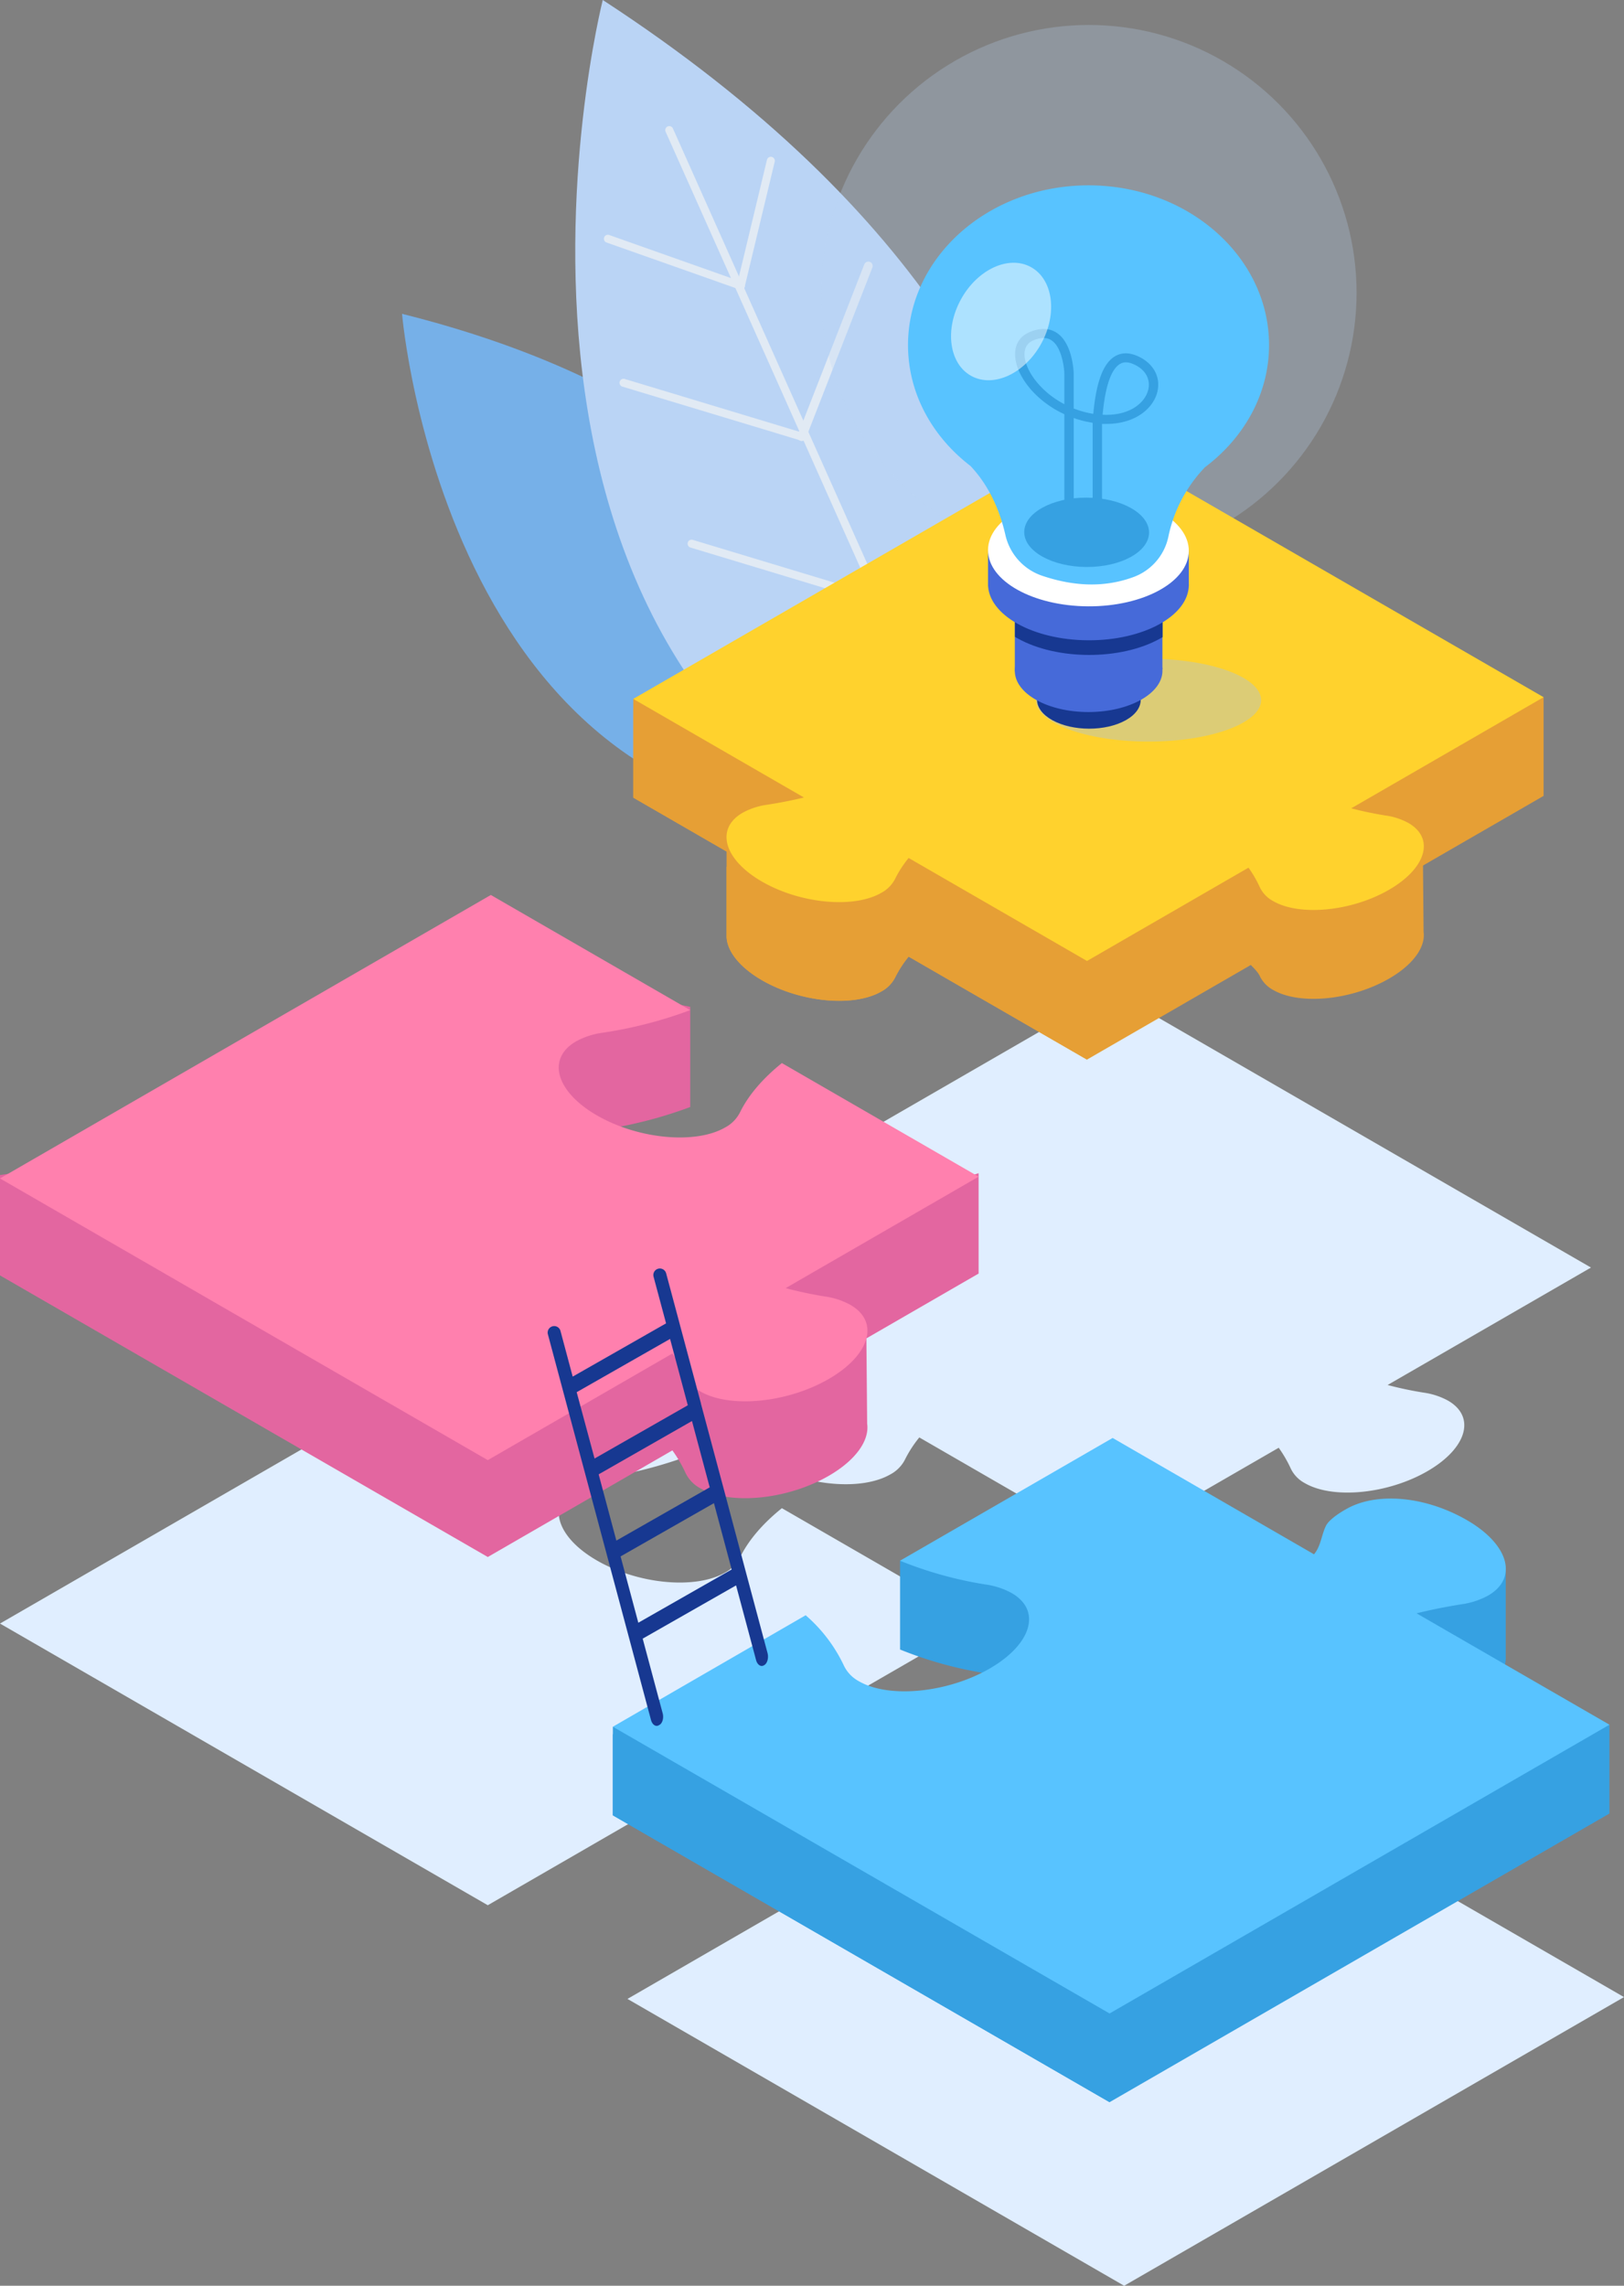
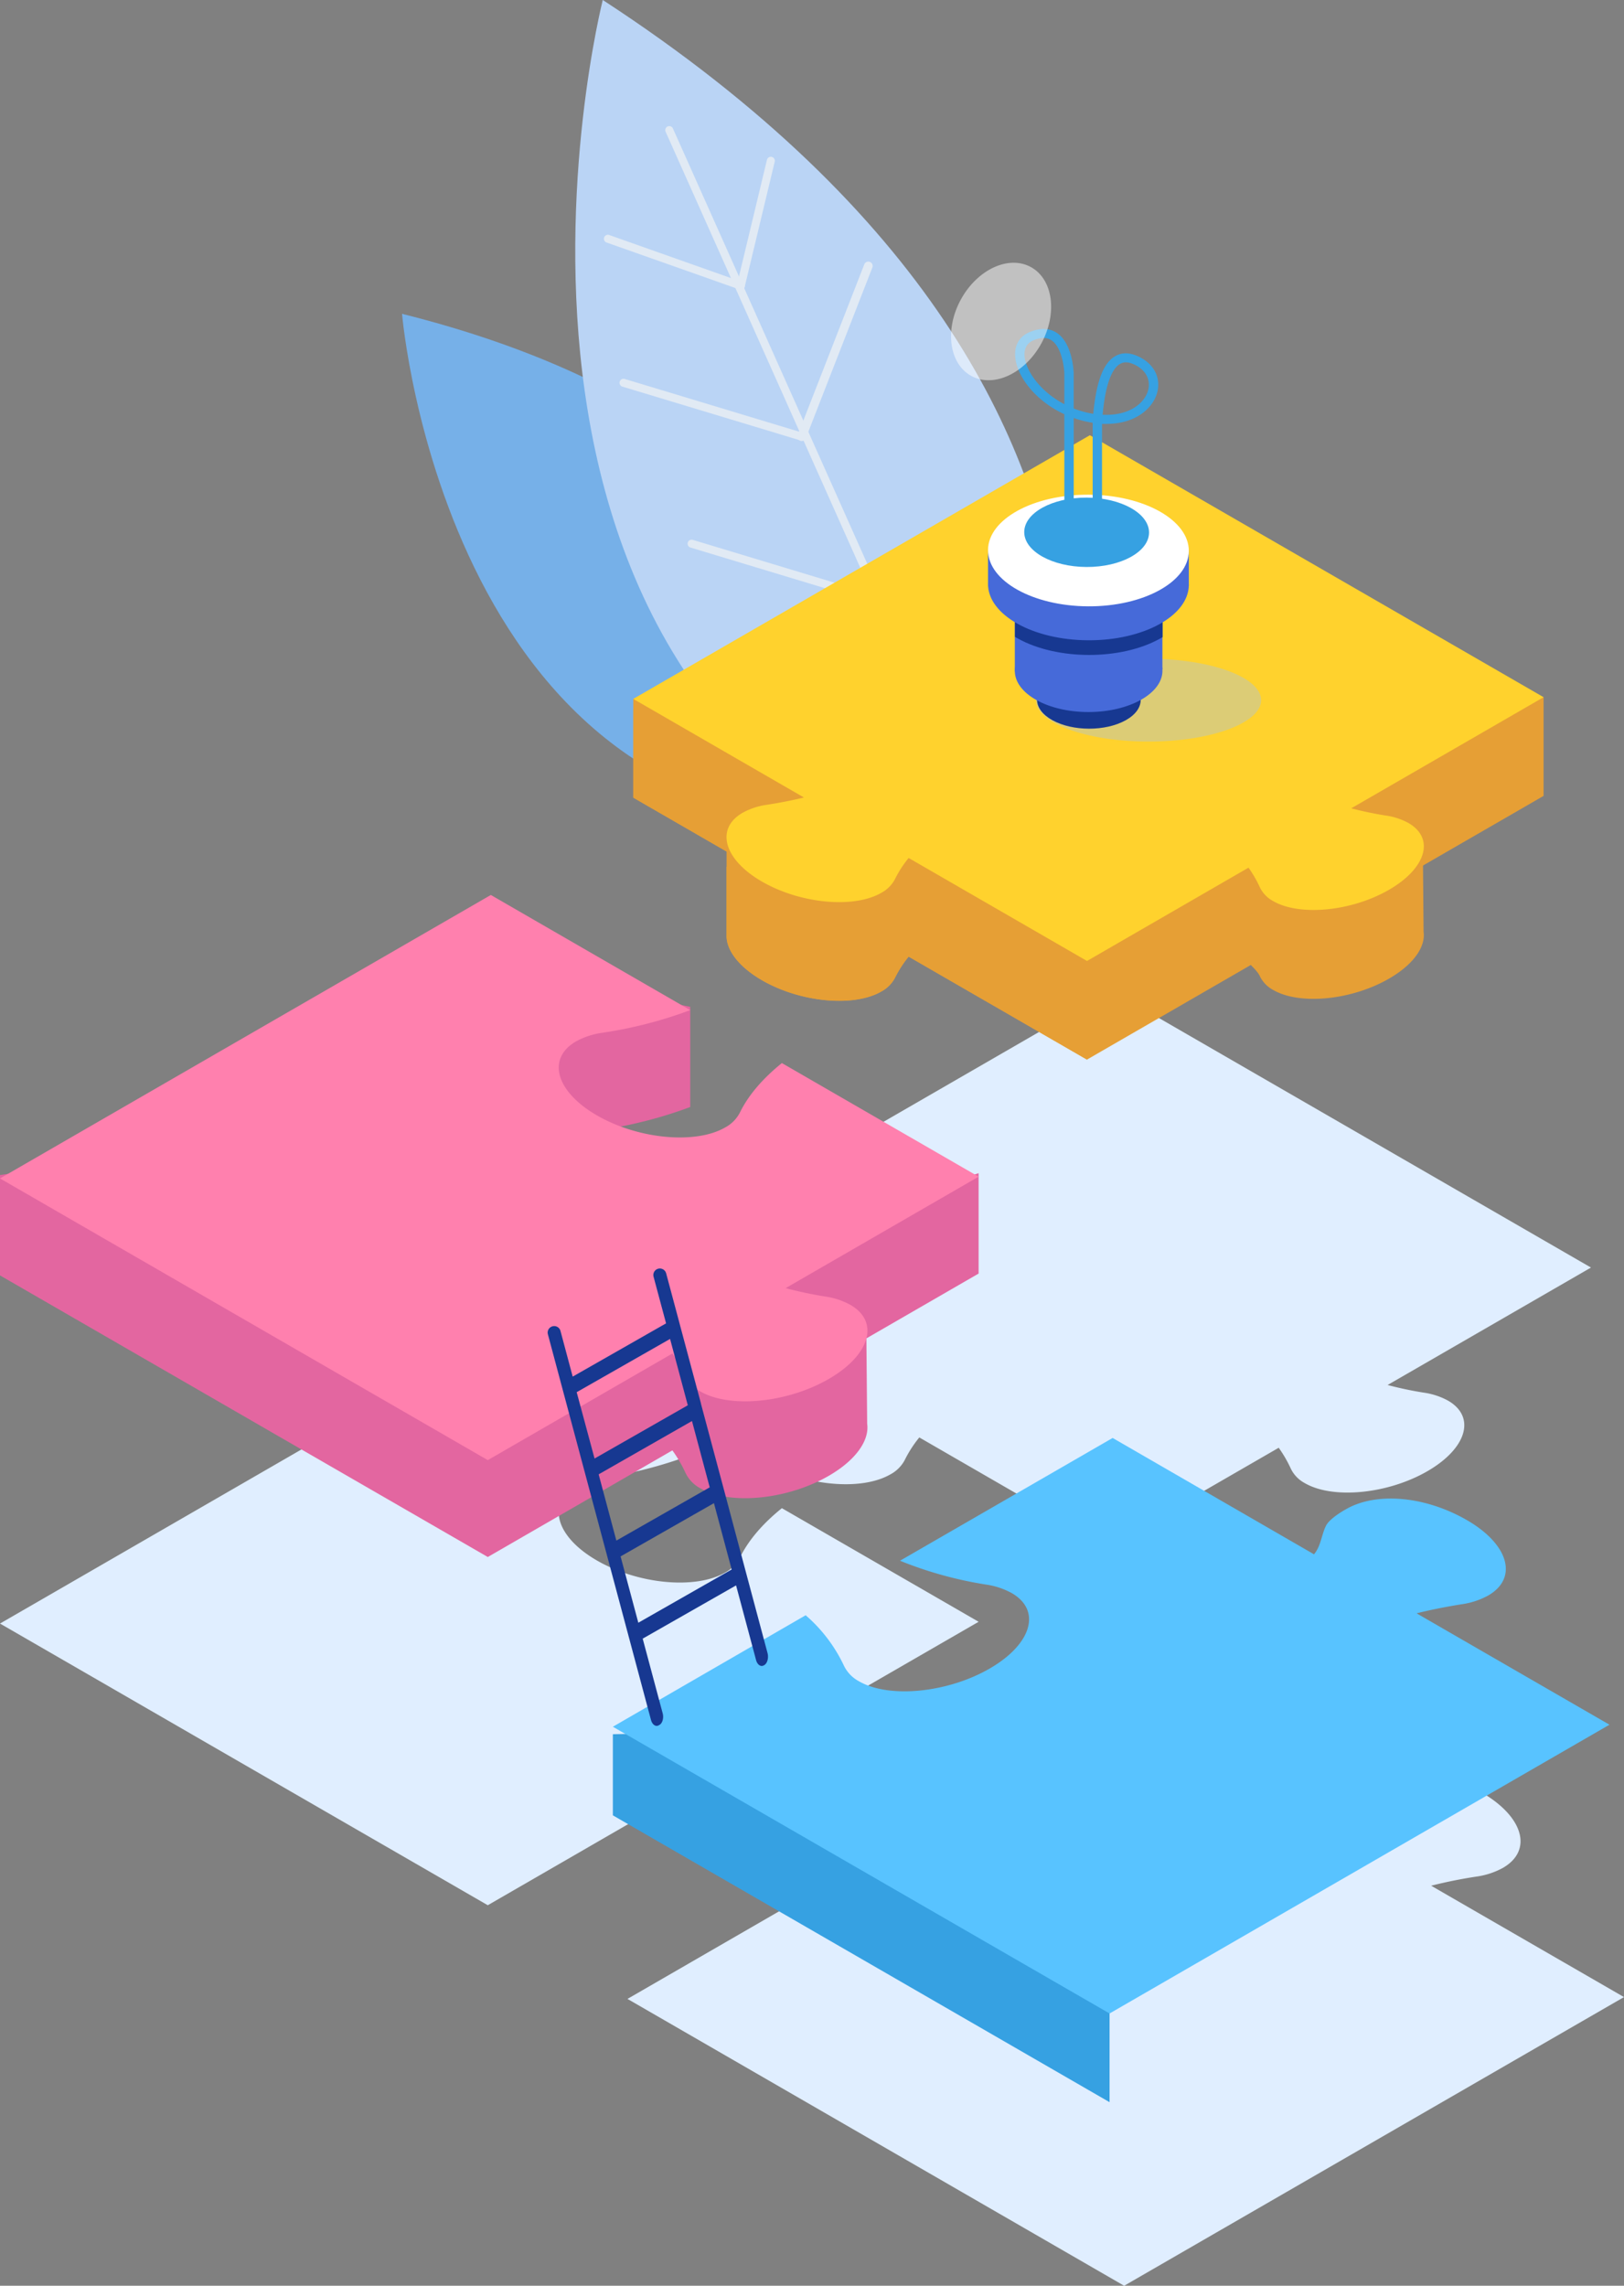
<svg xmlns="http://www.w3.org/2000/svg" width="650.09" height="914.71" viewBox="0 0 650.09 914.71">
  <rect x="0" y="0" width="650.09" height="914.71" fill="#808080" stroke="none" />
  <g style="isolation:isolate">
    <g id="レイヤー_2" data-name="レイヤー 2">
      <g id="image">
        <path d="M579.66,560.51a28.57,28.57,0,0,0-9.69-3.2c-5-.79-9.83-1.83-14.51-3.06l81.41-47L444.76,396.33,251.45,507.94l1,.61,71.22,41.11q-7.59,1.85-15.59,3.07a29.8,29.8,0,0,0-10.37,3.4c-11.67,6.73-8,19.78,8.22,29.14s38.81,11.49,50.48,4.75a13.83,13.83,0,0,0,5.78-5.79,47.41,47.41,0,0,1,5.81-9l75.51,43.6,68.36-39.47a50.62,50.62,0,0,1,4.86,8.39,13,13,0,0,0,5.63,5.79c11.24,6.49,33.17,4.35,49-4.78S590.9,567,579.66,560.51Z" fill="#e0eeff" />
        <path d="M0,649.71,196.48,536.27l79.82,46.08a173.22,173.22,0,0,1-35.15,9.06,30.27,30.27,0,0,0-10.55,3.44c-11.86,6.85-8.12,20.12,8.36,29.63s39.45,11.67,51.31,4.82a14.08,14.08,0,0,0,5.87-5.88c3.5-7.17,9.35-13.85,16.85-19.88L391.74,649,314.5,693.59a154.1,154.1,0,0,0,15.76,3.35,29.87,29.87,0,0,1,10.16,3.36c11.79,6.8,7.9,20.08-8.68,29.65s-39.58,11.82-51.36,5a13.69,13.69,0,0,1-5.91-6.06,53.3,53.3,0,0,0-5.31-9.13l-73.9,42.67Z" fill="#e0eeff" />
        <path d="M328.36,755.35a61,61,0,0,1,15.36,20.26,14,14,0,0,0,6,6.18c12,6.93,35.42,4.64,52.31-5.11s20.83-23.26,8.83-30.19a30.27,30.27,0,0,0-10.34-3.42,156.4,156.4,0,0,1-34.37-9.53l85.1-49.14L531.89,731c2.78-3.3,3-7.85,4.77-11.41,1.11-2.27,5.06-5,8-6.63,12.08-7,31.66-5.32,48.44,4.36s20.59,23.2,8.51,30.17A31,31,0,0,1,590.82,751c-6.15.94-12.14,2.16-17.92,3.62l77.19,44.57L450,914.71,251.18,799.92Z" fill="#e0eeff" />
        <path d="M358,328.21S374.17,178.9,160.94,125.59C160.94,125.59,179,342,358,328.21Z" fill="#76b0e8" />
        <path d="M411.49,362.36S502.13,169.93,241.29,0C241.29,0,165.5,298.1,411.49,362.36Z" fill="#bad4f5" />
        <path d="M382.59,310.33a1.6,1.6,0,0,1-1.51-.94L266.45,52.72a1.6,1.6,0,1,1,2.92-1.31L384,308.08a1.61,1.61,0,0,1-.81,2.12A1.63,1.63,0,0,1,382.59,310.33Z" fill="#e1eaf4" />
        <path d="M296.6,115.93a1.5,1.5,0,0,1-.42,0A1.6,1.6,0,0,1,295,114l12-50a1.6,1.6,0,1,1,3.11.75l-12,50A1.6,1.6,0,0,1,296.6,115.93Z" fill="#e1eaf4" />
        <path d="M321,176.48a1.6,1.6,0,0,1-.68-.12,1.73,1.73,0,0,1-1-2.25L346,105.73a1.74,1.74,0,0,1,3.24,1.26l-26.67,68.38A1.74,1.74,0,0,1,321,176.48Z" fill="#e1eaf4" />
        <path d="M296.6,115.93a1.47,1.47,0,0,1-.58-.09L242.67,97a1.6,1.6,0,0,1,1.07-3l53.35,18.87a1.6,1.6,0,0,1-.49,3.11Z" fill="#e1eaf4" />
        <path d="M321,176.34a1.5,1.5,0,0,1-.51-.07l-71.35-21.55a1.6,1.6,0,0,1,.93-3.07l71.34,21.56a1.6,1.6,0,0,1-.41,3.13Z" fill="#e1eaf4" />
        <path d="M348.24,240.73a1.49,1.49,0,0,1-.51-.06l-71.34-21.56a1.6,1.6,0,0,1,.93-3.07l71.34,21.56a1.6,1.6,0,0,1-.42,3.13Z" fill="#e1eaf4" />
-         <circle cx="435.87" cy="117.16" r="107.17" fill="#bad4f5" opacity="0.26" />
        <path d="M253.5,283.8l34.12,15.7,41.8-24.13c10.12,7,17.32,15.32,21.33,24.23a12.72,12.72,0,0,0,5.5,5.64c11,6.34,32.35,4.25,47.78-4.66,8.77-5.06,13.71-11.24,14.34-16.79l-51.64-24.58c-1.74-.79-3.45-1.59-5.11-2.43v-35.4l33.71,3.79,40.94-11.49,98.32,56.76L617.9,279v39.5l-74.71,43.14a56,56,0,0,1-14.39-18.83,12.7,12.7,0,0,0-5.49-5.64c-11-6.33-32.36-4.25-47.78,4.66-1.41.81-2.72,1.66-3.94,2.52l37.25,1.72v35.4l-73.71,42.55-71.4-41.22a44.83,44.83,0,0,0-5.48,8.49,13.22,13.22,0,0,1-5.47,5.47c-11,6.37-32.4,4.36-47.73-4.49-9.05-5.23-14-11.67-14.21-17.38h0c0-.24,0-.48,0-.71V346.91l6.61-2.34L253.5,319.2Z" fill="#e69f35" />
        <path d="M253.5,279.69l108.12-58.31,33.71,3.79,40.94-11.49,34,31.52s-19.14,86.15-34.56,95.06c-1.41.81-.57,83.8-.57,83.8l-71.4-41.22a44.83,44.83,0,0,0-5.48,8.49,13.22,13.22,0,0,1-5.47,5.47c-11,6.37-32.4,4.36-47.73-4.49-9.05-5.23-14-11.67-14.21-17.38h0c0-.24,0-.48,0-.71V339.39l6.61,5.18L253.5,319.2Z" fill="#e69f35" />
        <path d="M297.28,325.25a28.19,28.19,0,0,1,9.81-3.21c5-.77,10-1.75,14.73-2.9l-67.33-38.88-1-.57L436.27,174.17,617.9,279,435.13,384.56l-71.4-41.22a44.45,44.45,0,0,0-5.48,8.48,13.16,13.16,0,0,1-5.47,5.47c-11,6.37-32.4,4.36-47.73-4.48S286.24,331.62,297.28,325.25Z" fill="#ffd22d" />
        <path d="M499.56,352.53l29.26-9.48c3.15-6.47,40.77-1,40.77-1l.27,30.83c.85,6-4,13.09-13.87,18.77-15,8.63-35.69,10.66-46.32,4.52a12.35,12.35,0,0,1-5.32-5.47c-1.27-2.82-5.61-6-7.52-8.7l2.73-25.65" fill="#e69f35" />
        <path d="M540.45,323.35a141.45,141.45,0,0,0,14.2,3,26.64,26.64,0,0,1,9.16,3c10.63,6.14,7.13,18.11-7.82,26.74s-35.69,10.65-46.32,4.52a12.4,12.4,0,0,1-5.32-5.47,47.54,47.54,0,0,0-4.79-8.23Z" fill="#ffd22d" />
        <path d="M92,457.27,196.48,397l26.34-4.88,53.48,10.79V443a173.22,173.22,0,0,1-35.15,9.06,30.27,30.27,0,0,0-10.55,3.44c-11.86,6.85-8.12,20.12,8.36,29.63s39.45,11.67,51.31,4.82a14,14,0,0,0,5.87-5.88c3.5-7.17,9.35-13.85,16.85-19.88l34.5,19.91,44.25-14.62v40.17l-44.92,25.94.31,34.2c.93,6.61-4.48,14.51-15.39,20.81-16.58,9.58-39.58,11.82-51.36,5a13.69,13.69,0,0,1-5.91-6.06,53.68,53.68,0,0,0-5.31-9.13l-73.9,42.67L0,510.39V470.22Z" fill="#e366a0" />
        <path d="M0,471.59,196.48,358.15l79.82,46.08a172.57,172.57,0,0,1-35.15,9.06,30.48,30.48,0,0,0-10.55,3.45c-11.86,6.85-8.12,20.11,8.36,29.62s39.45,11.68,51.31,4.83a14,14,0,0,0,5.87-5.89c3.5-7.17,9.35-13.84,16.85-19.88l78.75,45.46-77.24,44.6a159.65,159.65,0,0,0,15.76,3.35,29.65,29.65,0,0,1,10.16,3.35c11.79,6.81,7.9,20.08-8.68,29.66s-39.58,11.81-51.36,5a13.71,13.71,0,0,1-5.91-6.07,53.22,53.22,0,0,0-5.31-9.12l-73.9,42.66Z" fill="#ff80ae" />
-         <path d="M303.59,692.82l18.92-10.92a67.07,67.07,0,0,1,10.58,11.85l72.62,2.3c8.32-8.43,8.56-17.68-.69-23a30.42,30.42,0,0,0-10.34-3.42,156.1,156.1,0,0,1-34.38-9.53V624.57l52.89-12.21L445.41,611l50.89,29.38,106.44-13.09v35.51c.24,4.39-2,8.4-7,11.29A30.81,30.81,0,0,1,585,677.55q-3.08.48-6.09,1.05l-5,3.31,70.35,8.32v35.51L444.16,841.25,245.33,726.46V691Z" fill="#36a1e2" />
        <path d="M303.59,692.82l18.92-10.92a67.07,67.07,0,0,1,10.58,11.85l72.62,2.3c8.32-8.43,38.45,101.65,38.45,101.65v43.55L245.33,726.46V694Z" fill="#36a1e2" />
        <path d="M322.51,646.39a60.94,60.94,0,0,1,15.35,20.25,14,14,0,0,0,6,6.18c12,6.93,35.42,4.65,52.3-5.1S417,644.45,405,637.52a30.42,30.42,0,0,0-10.34-3.42,156.1,156.1,0,0,1-34.38-9.53l85.11-49.13L526,622c2.79-3.3,3-7.85,4.78-11.4,1.11-2.28,5.06-5,8-6.63,12.08-7,31.66-5.33,48.44,4.36s20.58,23.19,8.5,30.16A30.81,30.81,0,0,1,585,642c-6.15,1-12.14,2.16-17.93,3.62l77.2,44.57L444.16,805.75,245.33,691Z" fill="#58c3ff" />
        <path d="M307.25,661.54l-8.5-31.78-.66-2.47h0L290,596.92h0l-.34-1.27-9.07-33.92,0-.12-8.3-31-.48-1.82h0l-5.15-19.23a2.61,2.61,0,0,0-3.76-1.62h0a2.62,2.62,0,0,0-1.27,3l5,18.64-37.38,21.31-4.89-18.29a2.6,2.6,0,0,0-3.76-1.61h0a2.6,2.6,0,0,0-1.27,3l41.26,154.3c.5,1.86,1.88,2.83,3.08,2.15l.34-.19c1.19-.68,1.76-2.77,1.26-4.63l-8-29.87,37.38-21.31,8,29.87c.49,1.86,1.88,2.83,3.07,2.15l.34-.19C307.18,665.49,307.74,663.41,307.25,661.54Zm-76.4-104.42,37.38-21.31,7.1,26.55L238,583.67ZM239.64,590,277,568.66l7.1,26.54-37.37,21.31Zm15.88,59.38-7.1-26.54,37.37-21.31,7.1,26.54Z" fill="#173891" />
        <ellipse cx="459.77" cy="280.19" rx="45.06" ry="16.57" fill="#a8c4e5" opacity="0.4" style="mix-blend-mode:multiply" />
        <path d="M450.59,288.25c-8.08,4.49-21.21,4.47-29.34-.05s-8.17-11.81-.09-16.3,21.21-4.47,29.34,0S458.67,283.76,450.59,288.25Z" fill="#173891" />
        <polygon points="465.32 267.85 406.24 268.75 406.24 208.31 465.32 208.31 465.32 267.85" fill="#466ad9" />
        <ellipse cx="435.79" cy="268.43" rx="29.55" ry="16.5" transform="translate(-0.66 1.08) rotate(-0.14)" fill="#466ad9" />
        <path d="M465.42,224.76l-1.29-.75c-15.75-8.75-41.2-8.79-56.84-.09-.33.18-.65.36-1,.55v30.38l1.14.66c15.74,8.75,41.19,8.79,56.84.09l1.11-.64Z" fill="#173891" />
        <ellipse cx="435.7" cy="233.89" rx="22.34" ry="40.19" transform="translate(199.68 668.44) rotate(-89.72)" fill="#466ad9" />
        <rect x="395.51" y="220.3" width="80.38" height="14.26" fill="#466ad9" />
        <ellipse cx="435.7" cy="220.3" rx="22.34" ry="40.19" transform="translate(213.27 654.92) rotate(-89.72)" fill="#fff" />
-         <path d="M508,138.09c0-35.3-32.35-63.92-72.26-63.92s-72.26,28.62-72.26,63.92c0,19.33,9.7,36.65,25,48.37,8.39,8.88,12.22,19.8,14,27.7a22.48,22.48,0,0,0,15.1,16.38c12.44,4.12,24.46,4.63,35.91.47a22,22,0,0,0,14.16-16,56.81,56.81,0,0,1,13.88-27.16c.25-.26.47-.51.67-.76C497.93,175.31,508,157.74,508,138.09Z" fill="#58c3ff" />
        <ellipse cx="435" cy="213.02" rx="13.88" ry="24.98" transform="translate(219.84 646.97) rotate(-89.72)" fill="#36a1e2" />
        <path d="M439.28,218.26a1.84,1.84,0,0,1-1.88-1.81V169.19l-.64-.11a41.25,41.25,0,0,1-6.95-1.8v45a1.88,1.88,0,0,1-3.75,0V165.76a40.93,40.93,0,0,1-10.48-6.92c-5.19-4.76-8.52-10.4-9.13-15.46s1.53-8.76,5.8-10.52c4.08-1.68,7.63-1.61,10.55.19,6.63,4.11,7,15.92,7,16.42v14a39.21,39.21,0,0,0,7.6,2.1l.25,0c1.16-12.72,4-20.26,8.7-23,2.53-1.49,5.45-1.56,8.69-.21,6.67,2.79,9.87,8.63,8.14,14.88s-8.73,12.4-20.29,12.4c-.57,0-1.15,0-1.75,0v46.87A1.84,1.84,0,0,1,439.28,218.26Zm2.1-52.29c10.49.53,16.75-4.51,18.18-9.68,1.24-4.49-1.07-8.57-6-10.63-2.08-.87-3.79-.88-5.23,0C445.81,147.11,442.66,151.88,441.38,166Zm-23.65-30.71a10.73,10.73,0,0,0-4,.92c-3.44,1.41-3.83,4.47-3.55,6.78.68,5.69,6.34,13.82,15.88,18.78v-12.2c-.08-2.9-1.18-10.91-5.3-13.45A5.61,5.61,0,0,0,417.73,135.26Z" fill="#36a1e2" />
        <ellipse cx="400.74" cy="128.67" rx="24.84" ry="18.35" transform="translate(95.53 418.48) rotate(-61.32)" fill="#fff" opacity="0.51" />
      </g>
    </g>
  </g>
</svg>